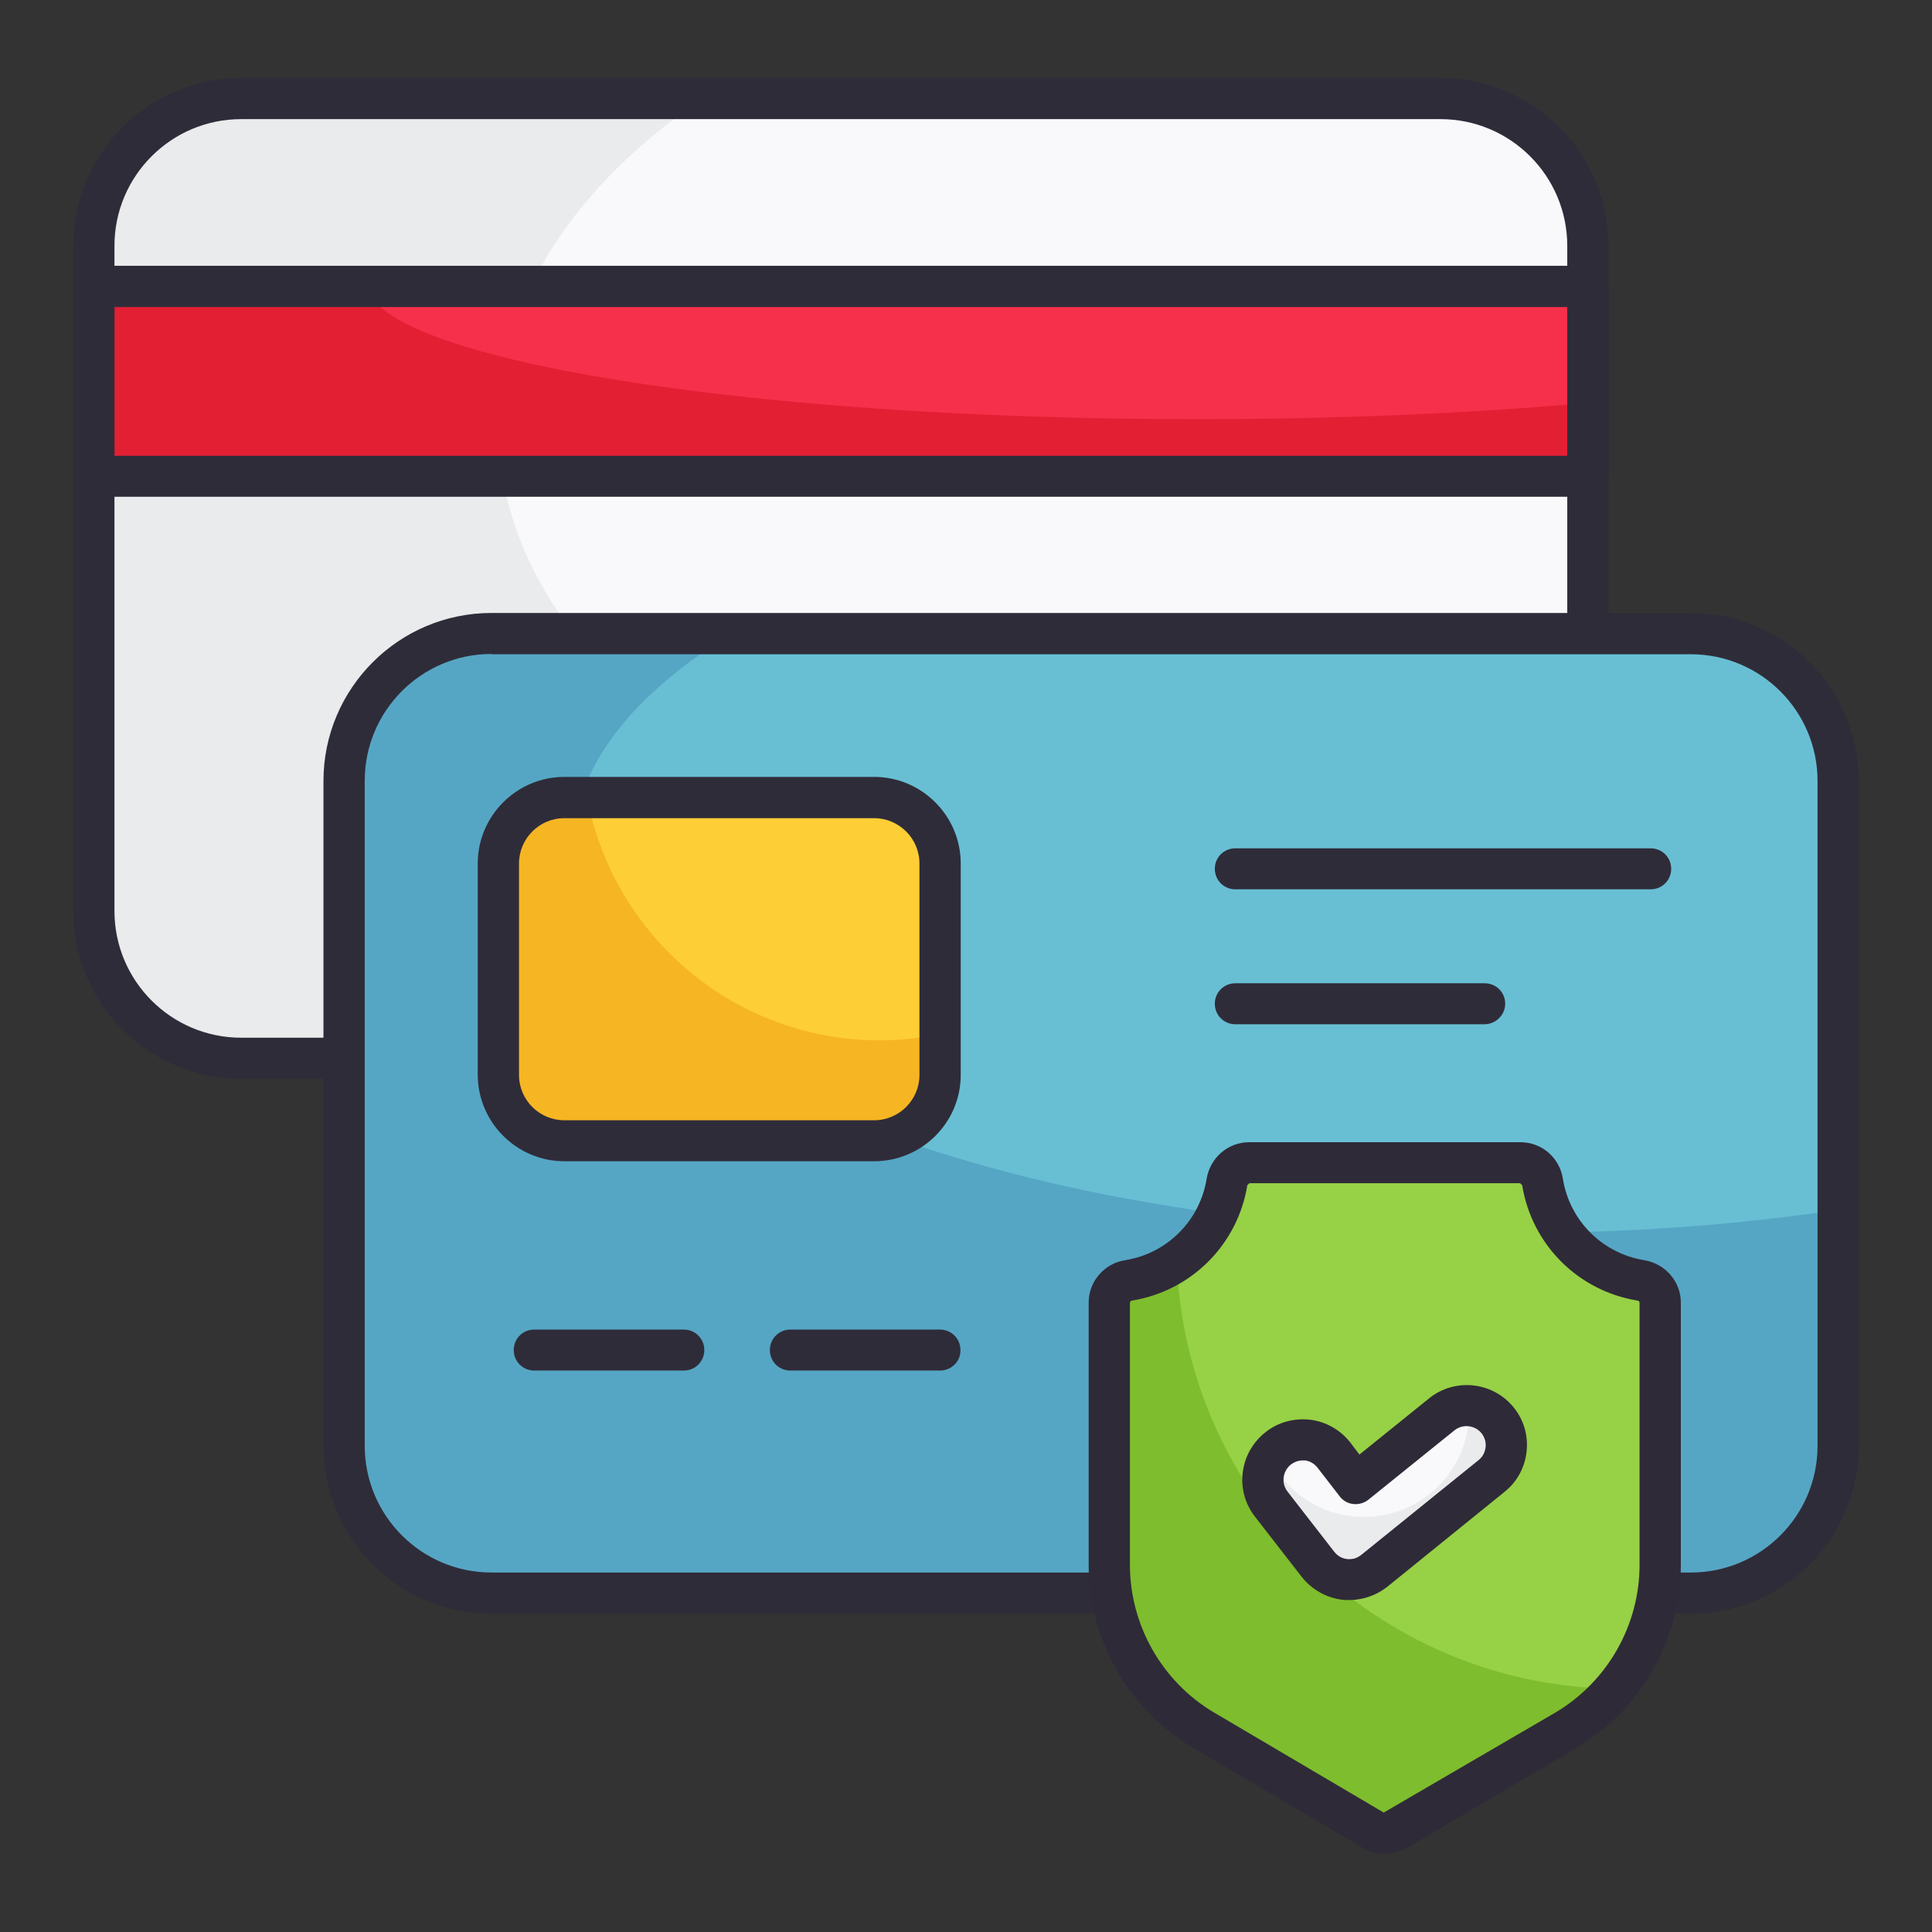
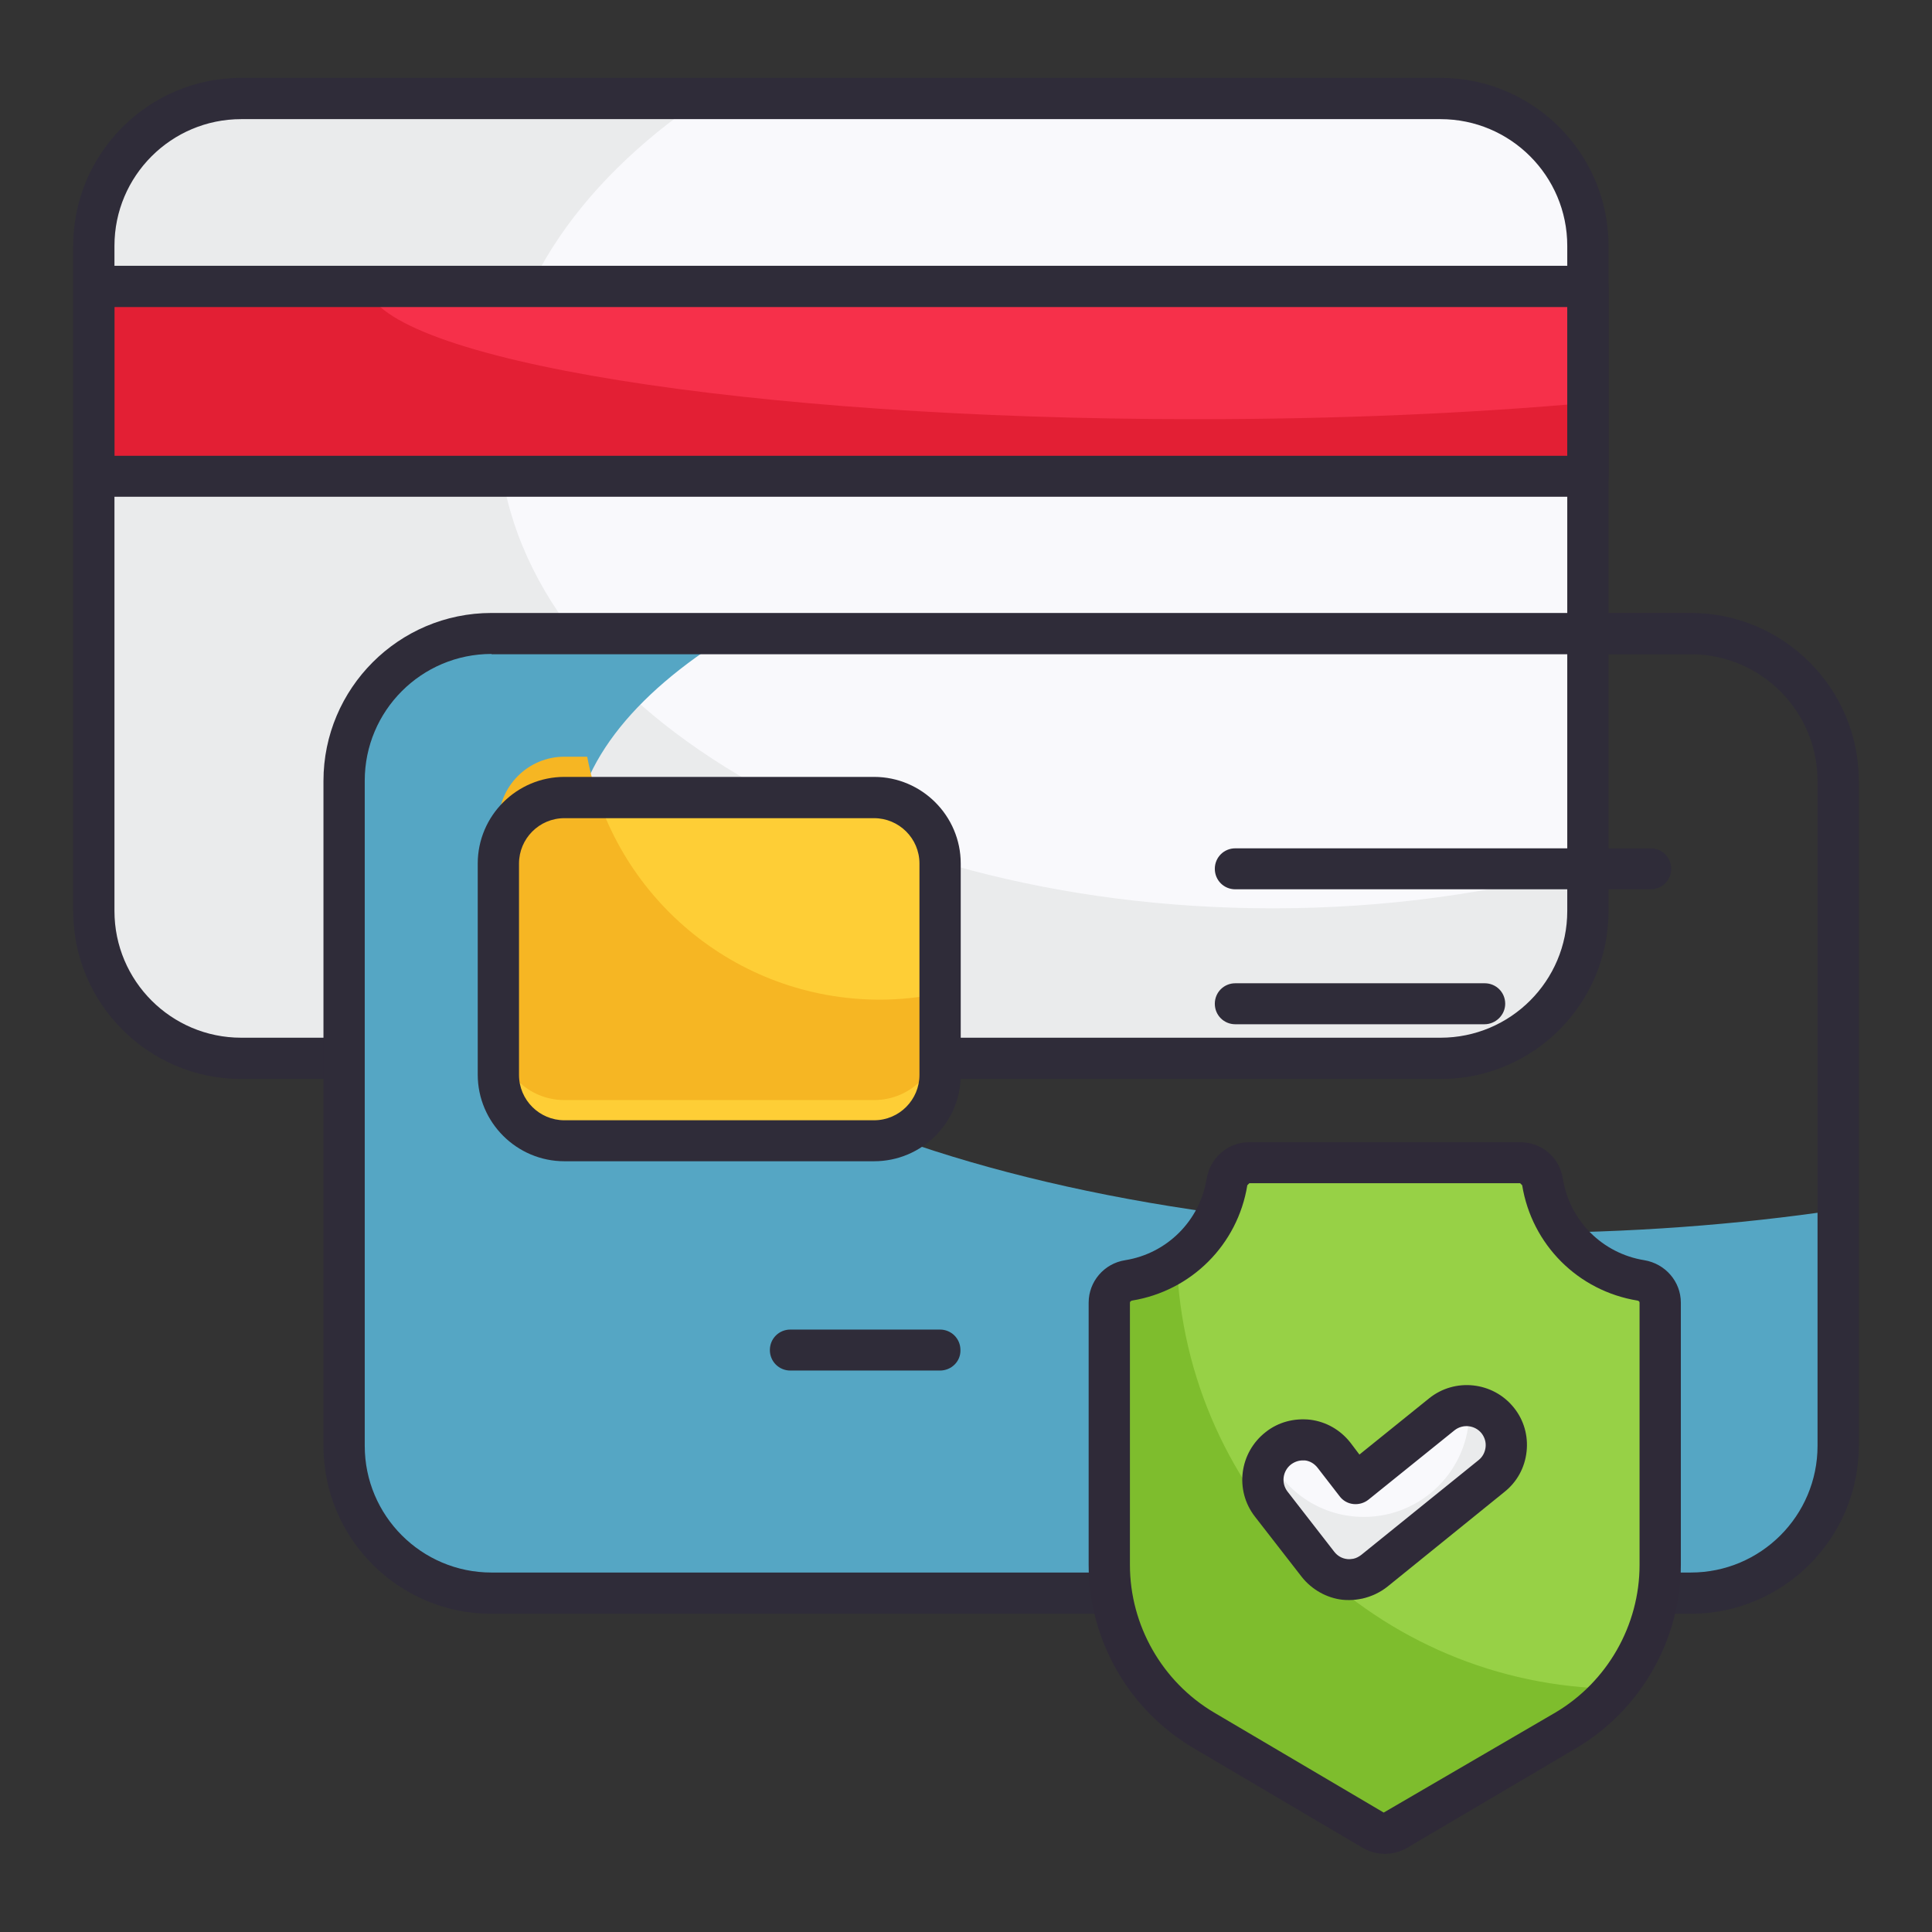
<svg xmlns="http://www.w3.org/2000/svg" id="Layer_1" enable-background="new 0 0 66 66" height="512" viewBox="0 0 66 66" width="512">
  <rect x="0" y="0" width="66" height="66" fill="#333333" stroke="none" />
  <g>
    <g>
      <path d="m54.25 8.4v22.72c0 2.78-2.26 5.03-5.03 5.03h-40.98c-2.78 0-5.03-2.25-5.03-5.03v-22.72c0-2.78 2.25-5.03 5.03-5.03h40.97c2.78 0 5.04 2.25 5.04 5.03z" fill="#f9f9fc" />
    </g>
    <g>
      <path d="m54.25 29.6v1.52c0 2.78-2.26 5.03-5.03 5.03h-40.98c-2.78 0-5.03-2.25-5.03-5.03v-22.72c0-2.78 2.25-5.03 5.03-5.03h15.76c-4.33 2.93-6.98 6.86-6.98 11.17 0 9.1 11.84 16.49 26.46 16.49 3.84 0 7.48-.51 10.77-1.43z" fill="#eaebec" />
    </g>
    <g>
      <path d="m3.21 9.78h51.04v6.49h-51.04z" fill="#f6304a" />
    </g>
    <g>
      <path d="m54.25 13.76v2.51h-51.04v-6.49h9.3c.55 2.51 13.03 4.54 28.35 4.54 4.84 0 9.41-.2 13.39-.56z" fill="#e31f34" />
    </g>
    <g>
      <path d="m49.22 36.86h-40.98c-3.16 0-5.74-2.57-5.74-5.74v-22.72c0-3.16 2.57-5.74 5.74-5.74h40.97c3.16 0 5.74 2.57 5.74 5.74v22.72c0 3.17-2.57 5.74-5.73 5.74zm-40.98-32.79c-2.39 0-4.33 1.94-4.33 4.33v22.72c0 2.39 1.94 4.33 4.33 4.33h40.97c2.39 0 4.33-1.94 4.33-4.33v-22.72c0-2.39-1.94-4.33-4.33-4.33z" fill="#2f2c39" />
    </g>
    <g>
-       <path d="m62.79 26.68v22.72c0 2.78-2.25 5.04-5.04 5.04h-40.96c-2.78 0-5.04-2.25-5.04-5.04v-22.72c0-2.78 2.25-5.04 5.04-5.04h40.97c2.78 0 5.03 2.25 5.03 5.04z" fill="#68bfd4" />
-     </g>
+       </g>
    <g>
      <path d="m62.79 41.33v8.06c0 2.78-2.26 5.03-5.03 5.03h-40.97c-2.78 0-5.03-2.26-5.03-5.03v-22.71c0-2.78 2.26-5.03 5.03-5.03h8.2c-3.41 2.09-5.41 4.6-5.41 7.3 0 7.28 14.42 13.17 32.22 13.17 3.86 0 7.56-.28 10.99-.79z" fill="#55a6c4" />
    </g>
    <g>
      <path d="m32.11 29.5v7.22c0 1.25-1.01 2.25-2.25 2.25h-10.58c-1.25 0-2.25-1.01-2.25-2.25v-7.22c0-1.25 1.01-2.25 2.25-2.25h10.58c1.25-.01 2.25 1 2.25 2.25z" fill="#fece36" />
    </g>
    <g>
-       <path d="m32.11 35.33v1.39c0 1.25-1.01 2.25-2.25 2.25h-10.58c-1.24 0-2.25-1-2.25-2.25v-7.22c0-1.25 1.01-2.26 2.25-2.26h.78c.88 4.73 5.03 8.3 10 8.3.7 0 1.39-.08 2.05-.21z" fill="#f6b623" />
+       <path d="m32.11 35.33c0 1.25-1.01 2.25-2.25 2.25h-10.58c-1.24 0-2.25-1-2.25-2.25v-7.22c0-1.25 1.01-2.26 2.25-2.26h.78c.88 4.73 5.03 8.3 10 8.3.7 0 1.39-.08 2.05-.21z" fill="#f6b623" />
    </g>
    <g>
      <path d="m57.75 55.13h-40.96c-3.17 0-5.74-2.57-5.74-5.74v-22.71c0-3.16 2.57-5.74 5.74-5.74h40.97c3.16 0 5.74 2.57 5.74 5.74v22.72c-.01 3.16-2.58 5.73-5.75 5.73zm-40.96-32.79c-2.39 0-4.33 1.94-4.33 4.33v22.72c0 2.39 1.94 4.33 4.33 4.33h40.97c2.39 0 4.33-1.94 4.33-4.33v-22.71c0-2.39-1.94-4.33-4.33-4.33h-40.97z" fill="#2f2c39" />
    </g>
    <g>
      <path d="m54.25 16.97h-51.04c-.39 0-.7-.31-.7-.7v-6.49c0-.39.31-.7.7-.7h51.04c.39 0 .7.31.7.7v6.49c0 .39-.31.7-.7.7zm-50.34-1.4h49.63v-5.08h-49.63z" fill="#2f2c39" />
    </g>
    <g>
      <path d="m29.86 39.67h-10.58c-1.63 0-2.96-1.33-2.96-2.96v-7.21c0-1.63 1.33-2.96 2.96-2.96h10.58c1.63 0 2.96 1.33 2.96 2.96v7.22c0 1.63-1.33 2.95-2.96 2.95zm-10.58-11.72c-.86 0-1.55.7-1.55 1.55v7.22c0 .86.7 1.55 1.55 1.55h10.58c.86 0 1.55-.7 1.55-1.55v-7.22c0-.86-.7-1.55-1.55-1.55z" fill="#2f2c39" />
    </g>
    <g>
      <path d="m56.39 30.38h-14.19c-.39 0-.7-.31-.7-.7s.31-.7.7-.7h14.19c.39 0 .7.31.7.7s-.31.7-.7.7z" fill="#2f2c39" />
    </g>
    <g>
      <path d="m50.71 34.99h-8.51c-.39 0-.7-.31-.7-.7s.31-.7.7-.7h8.52c.39 0 .7.31.7.7 0 .38-.32.7-.71.7z" fill="#2f2c39" />
    </g>
    <g>
-       <path d="m23.36 46.82h-5.11c-.39 0-.7-.31-.7-.7s.31-.7.7-.7h5.11c.39 0 .7.31.7.7s-.31.7-.7.7z" fill="#2f2c39" />
-     </g>
+       </g>
    <g>
      <path d="m32.11 46.82h-5.11c-.39 0-.7-.31-.7-.7s.31-.7.7-.7h5.11c.39 0 .7.31.7.7.01.39-.31.7-.7.7z" fill="#2f2c39" />
    </g>
    <g>
      <g>
        <path d="m56.07 43.73c.38.06.66.38.66.76v8.96c0 2.32-1.22 4.46-3.22 5.64l-5.8 3.42c-.24.14-.54.14-.78 0l-5.8-3.42c-2-1.18-3.22-3.33-3.22-5.64v-8.96c0-.38.28-.7.66-.76 1.72-.28 3.08-1.64 3.36-3.36.06-.38.38-.66.76-.66h9.27c.38 0 .7.28.76.66.27 1.73 1.63 3.09 3.35 3.36z" fill="#97d146" />
      </g>
      <g>
        <path d="m55.17 57.69c-.47.55-1.02 1.03-1.67 1.41l-5.8 3.42c-.24.14-.54.14-.79 0l-5.8-3.42c-2-1.18-3.22-3.33-3.22-5.65v-8.95c0-.38.28-.7.66-.76.61-.1 1.16-.33 1.65-.67.28 8.07 6.86 14.53 14.97 14.62z" fill="#7ebd2d" />
      </g>
      <g>
        <path d="m47.31 63.33c-.26 0-.52-.07-.75-.2l-5.8-3.42c-2.2-1.3-3.57-3.69-3.57-6.25v-8.96c0-.72.53-1.34 1.25-1.45 1.43-.23 2.55-1.35 2.78-2.78.12-.72.73-1.25 1.45-1.25h9.27c.73 0 1.34.53 1.45 1.25.23 1.43 1.35 2.55 2.78 2.78.72.12 1.25.73 1.25 1.45v8.96c0 2.55-1.37 4.95-3.56 6.25l-5.8 3.42c-.23.13-.49.2-.75.2zm-4.63-22.91s-.07.07-.07.07c-.33 2.03-1.91 3.61-3.94 3.94-.03.01-.07.03-.07.07v8.96c0 2.06 1.1 3.99 2.87 5.04l5.8 3.42 5.87-3.42c1.77-1.05 2.87-2.98 2.87-5.04v-8.96c0-.04-.03-.06-.07-.07-2.03-.33-3.61-1.91-3.94-3.94l-.07-.07z" fill="#2f2a38" />
      </g>
    </g>
    <g>
      <g>
        <g>
          <path d="m46.39 53.93c-.14.03-.29.04-.44.02-.36-.04-.69-.23-.91-.52l-1.6-2.06c-.46-.59-.35-1.44.24-1.9s1.44-.35 1.9.24l.75.97 2.94-2.37c.58-.47 1.44-.38 1.91.21.47.58.38 1.44-.21 1.91l-4.02 3.24c-.16.12-.36.21-.56.26z" fill="#f9f9fc" />
        </g>
      </g>
      <g>
        <g>
          <path d="m50.97 50.42-4.02 3.24c-.17.13-.36.22-.57.26-.14.03-.29.04-.44.02-.36-.04-.68-.22-.91-.52l-1.6-2.06c-.37-.47-.37-1.1-.07-1.57.58 1.21 1.81 2.03 3.23 2.03 1.99 0 3.6-1.61 3.6-3.59 0-.08 0-.16-.01-.24.38.02.75.19 1 .51.47.6.37 1.45-.21 1.92z" fill="#eaebec" />
        </g>
      </g>
      <g>
        <g>
          <path d="m46.1 54.66c-.08 0-.16 0-.24-.01-.54-.06-1.05-.35-1.39-.78l-1.6-2.06c-.7-.9-.53-2.19.37-2.89.43-.34.97-.48 1.52-.42.55.07 1.03.35 1.37.78l.31.41 2.38-1.92c.88-.71 2.18-.57 2.89.31.35.43.5.97.44 1.51-.06.55-.33 1.04-.76 1.38l-3.99 3.23c-.25.2-.55.34-.86.41-.15.03-.29.05-.44.05zm-1.6-4.77c-.14 0-.28.05-.4.14-.28.22-.34.63-.12.92l1.6 2.06c.11.14.26.23.44.25.07.01.14 0 .21-.01.1-.02.19-.07.27-.13l4.01-3.24c.14-.11.22-.27.24-.44s-.03-.34-.14-.48c-.23-.28-.64-.32-.92-.1l-2.94 2.37c-.15.12-.34.17-.52.15-.19-.02-.36-.12-.47-.27l-.75-.97c-.11-.14-.26-.23-.43-.25-.02 0-.05 0-.08 0z" fill="#2f2a38" />
        </g>
      </g>
    </g>
  </g>
</svg>